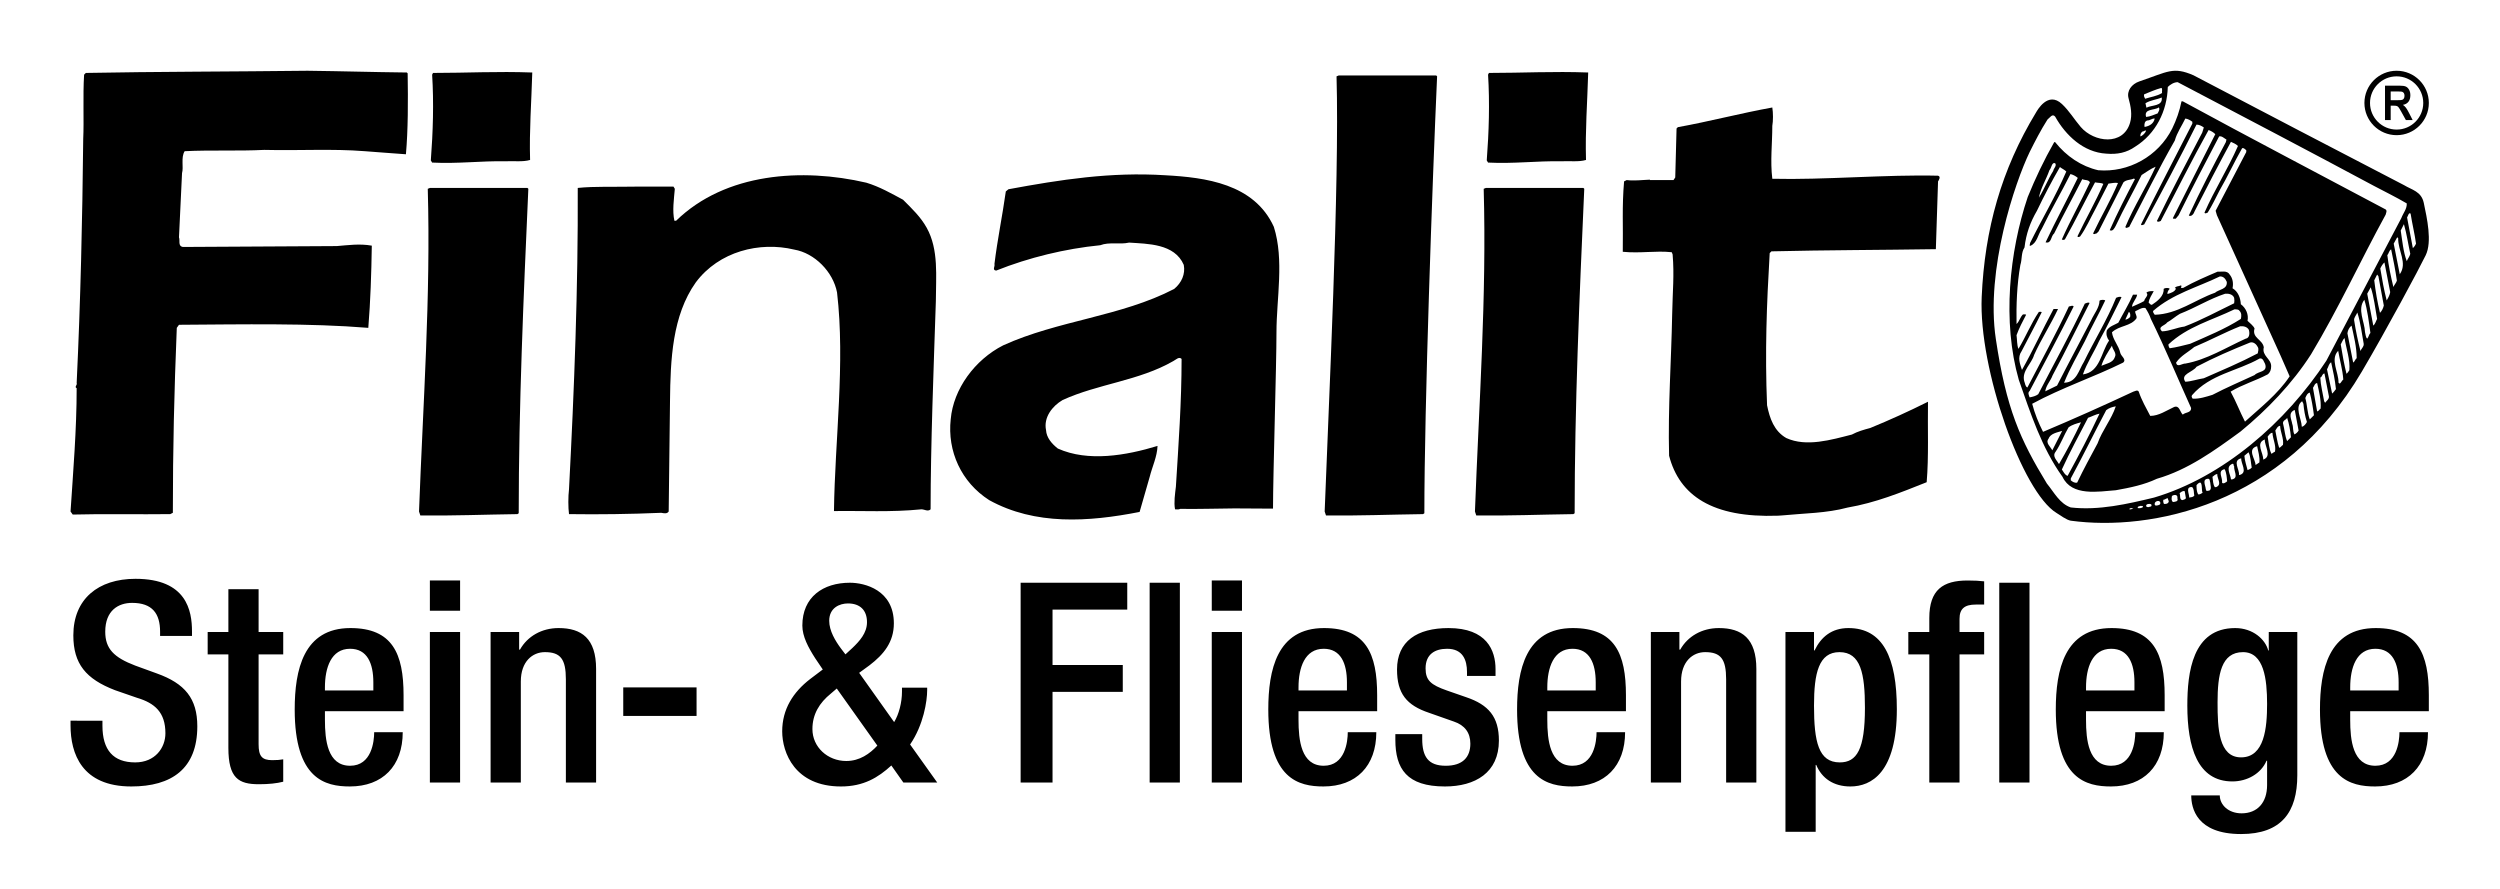
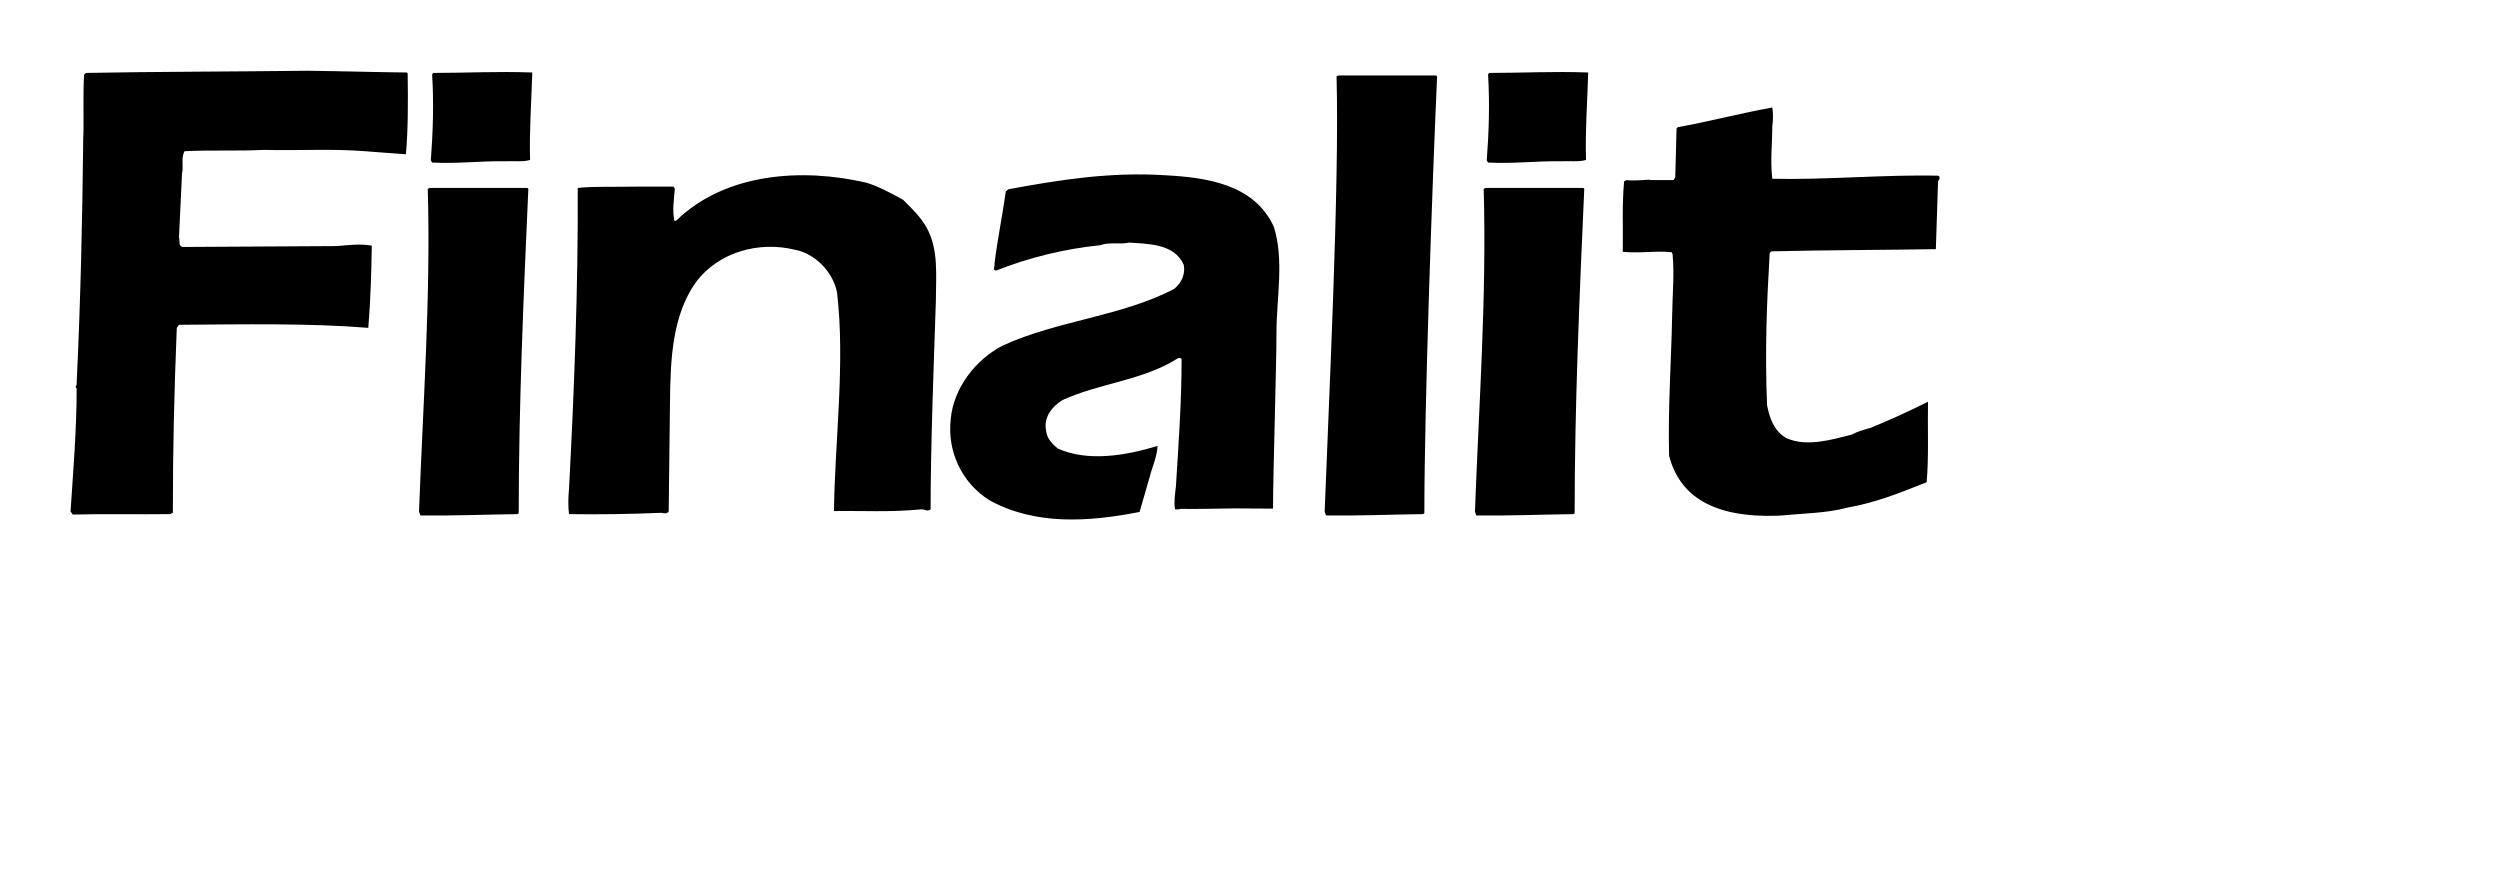
<svg xmlns="http://www.w3.org/2000/svg" viewBox="0 0 1700.787 604.72" height="604.72" width="1700.787" xml:space="preserve" id="svg2" version="1.1">
  <defs id="defs6" />
  <g transform="matrix(1.333,0,0,-1.333,0,604.72)" id="g10">
    <g transform="scale(0.1)" id="g12">
-       <path id="path14" style="fill:#000000;fill-opacity:1;fill-rule:nonzero;stroke:none" d="m 12370,3501.45 c -12.5,58.54 -60.8,65.78 -100.3,90.02 -359,186.12 -717.5,373.34 -1075.6,561.16 -103.9,44.38 -127.9,18.66 -275.5,-31.54 -39.7,-13.49 -65.6,-48.45 -55.2,-86.22 11.2,-40.65 19.8,-83.98 7.5,-125.21 -35.1,-118.22 -183.6,-100.46 -251.7,-20.97 -33.9,39.64 -58,81.52 -95.8,117 -71.8,67.55 -126.6,-33.82 -132.5,-43.55 -176.5,-291.07 -262,-594.95 -277.1,-941.65 -16,-367.72 207.3,-995.24 381.5,-1101.66 15.8,-9.65 52.3,-36.92 73.7,-39.82 404.4,-54.77 1081,74.57 1484.8,760.74 128.7,218.76 292.3,524.45 326,593.91 33.7,69.46 6.6,189.45 -9.8,267.79 m -86.7,-297.85 c -17.9,47.2 -22.8,104.2 -30.9,156.33 l 16.3,32.55 c 14.6,-50.48 21.1,-99.31 32.5,-151.44 -3.3,-14.66 -13,-24.41 -17.9,-37.44 m -35.8,-66.75 -30.9,156.32 17.9,32.55 4.9,-4.89 c -1.7,-63.5 48.8,-126.99 8.1,-183.98 m -32.6,-65.15 c -13,53.76 -24.4,107.49 -30.9,162.84 8.1,8.14 8.1,22.79 19.5,29.32 11.4,-55.36 21.2,-102.59 29.3,-159.57 -3.2,-11.41 -13,-21.17 -17.9,-32.59 m -34.2,-68.37 c -14.6,57 -22.8,104.2 -32.6,162.83 5,11.39 13.1,24.42 21.2,30.92 l 29.4,-151.4 c -1.7,-13.06 -9.8,-29.32 -18,-42.35 m -34.2,-63.52 c -13,53.73 -22.8,110.73 -29.3,166.09 l 14.7,29.32 6.5,-8.16 27.7,-149.8 c -3.3,-14.66 -9.8,-27.65 -19.6,-37.45 m -34.2,-65.12 -30.9,162.83 17.9,32.57 c 16.3,-47.23 22.8,-107.49 32.6,-161.19 -6.5,-11.43 -8.2,-24.45 -19.6,-34.21 m -42.3,-32.58 c -1.6,52.12 -40.7,115.62 -3.3,164.46 16.3,-53.74 22.9,-112.34 31,-169.33 -8.1,-8.12 -8.1,-19.55 -16.3,-29.31 -8.1,6.53 -8.1,22.78 -11.4,34.18 m -22.8,-97.67 c -13,50.46 -24.4,104.19 -32.6,157.92 -1.6,13.03 11.4,26.05 16.3,39.08 16.3,-48.83 22.8,-107.47 32.6,-159.56 1.6,-16.29 -13.1,-24.44 -16.3,-37.44 m -37.5,-58.63 c -9.7,52.09 -19.5,97.69 -29.3,149.8 1.7,14.66 9.8,30.95 21.2,39.08 11.4,-53.74 26.1,-109.1 26.1,-166.1 -8.2,-6.49 -9.8,-17.89 -18,-22.78 m -34.1,-56.99 c -11.4,45.6 -21.2,99.3 -29.3,149.79 6.4,11.39 11.3,26.06 19.5,32.59 8.1,-53.76 29.3,-109.1 24.4,-164.46 -4.9,-6.53 -8.1,-13.05 -14.6,-17.92 m -40.7,-45.6 c 1.6,52.12 -44,118.88 -1.7,162.84 8.2,-48.86 22.8,-96.07 26.1,-146.56 -8.2,-6.52 -9.8,-14.66 -17.9,-21.15 z m -32.6,-55.37 -26.1,123.74 c 8.2,13.04 8.2,27.7 21.2,35.86 9.8,-45.62 19.5,-87.95 24.4,-136.78 -6.5,-8.16 -11.4,-16.29 -19.5,-22.82 m -40.7,-39.08 c -6.5,39.08 -17.9,81.42 -19.6,120.52 11.4,4.87 8.2,19.53 21.2,21.15 8.1,-39.07 14.7,-78.15 22.8,-117.25 1.6,-14.66 -13,-22.78 -19.5,-32.54 z m -35.8,-52.1 -21.2,120.49 c 6.5,8.17 8.1,22.82 21.2,24.45 9.7,-42.37 21.1,-87.94 17.9,-130.28 -6.5,-4.86 -9.8,-13.02 -17.9,-14.66 m -37.5,-40.71 c -13,34.22 -13,74.92 -22.8,109.1 4.9,11.4 9.8,24.42 22.8,27.69 9.8,-37.45 16.3,-76.53 21.2,-115.6 z m -40.7,-37.46 c -1.6,42.37 -39.1,100.96 1.6,130.27 l 6.5,-13.02 c 3.3,-32.58 8.2,-63.49 18,-92.8 -4.9,-9.8 -14.7,-22.83 -26.1,-24.45 m -48.9,14.65 c -3.2,22.81 -22.7,53.77 9.8,70.02 h 3.3 l 19.5,-104.2 c -4.9,-8.12 -11.4,-14.65 -21.1,-19.55 -9.8,16.32 -4.9,37.48 -11.5,53.73 m -26,-87.9 c -11.4,26.04 -13,60.26 -21.2,91.2 0,16.26 16.3,16.26 21.2,27.65 9.8,-29.31 16.3,-65.13 19.5,-99.3 z m -60.3,53.72 c 6.6,9.76 11.4,22.82 24.5,24.42 1.6,-34.17 19.5,-65.12 14.6,-97.7 -6.5,-3.23 -11.4,-13.03 -19.5,-14.64 -9.8,29.31 -13,58.6 -19.6,87.92 m -19.5,-118.86 c -13,24.43 -14.6,60.25 -19.5,87.92 6.5,8.16 13,19.55 24.4,19.55 1.6,-32.57 19.5,-63.53 13,-96.08 -6.5,-3.25 -11.4,-6.52 -17.9,-11.39 m -34.2,73.26 c -1.6,-34.18 39.1,-86.27 -8.1,-102.56 1.6,34.17 -40.7,84.68 8.1,102.56 m -39.1,-34.18 c 4.9,-24.41 14.7,-56.99 11.4,-83.04 l -19.5,-13.03 c 0,29.32 -45.6,81.42 8.1,96.07 m -65.1,-48.84 21.2,17.9 c 11.4,-22.79 11.4,-52.1 16.3,-78.15 -6.6,-8.13 -14.7,-9.76 -21.2,-13.02 -4.9,21.15 -14.6,47.2 -16.3,73.27 m -16.3,-13.02 c -1.6,-27.71 34.2,-71.66 -6.5,-84.68 h -4.9 c 4.9,26.06 -35.8,73.26 11.4,84.68 m -43.9,-27.71 c 8.1,0 3.2,-9.77 8.1,-12.99 -3.2,-22.82 24.4,-58.63 -9.8,-66.8 h -6.5 c -1.6,24.43 -30.9,65.14 8.2,79.79 m -40.8,-27.65 c 9.8,-16.3 11.4,-45.6 13.1,-61.89 -4.9,-4.89 -21.2,-16.29 -26.1,-6.54 4.9,22.83 -26,60.27 13,68.43 m -61.8,-39.11 c 8.1,6.53 14.6,13.06 24.4,14.66 -1.6,-22.78 26,-53.73 -4.9,-66.75 -1.6,-1.63 -4.9,1.62 -6.5,-1.63 -11.4,14.65 -9.8,35.84 -13,53.72 m -22.8,-9.75 c 11.4,0 8.1,-13.03 11.4,-19.57 0,-14.64 13,-42.3 -14.6,-42.3 -6.6,-3.26 -5,4.86 -8.2,8.14 0,16.27 -21.2,52.09 11.4,53.73 m -58.6,-32.58 c 35.8,40.73 22.8,-26.05 30.9,-39.06 -6.5,-3.25 -13,-9.78 -22.8,-8.14 -8.1,16.28 -8.1,30.91 -8.1,47.2 m -22.8,-9.76 c 11.4,-9.76 8.1,-29.3 11.4,-43.94 -6.5,-8.16 -16.3,-8.16 -26.1,-9.8 1.6,17.92 -21.2,55.36 14.7,53.74 m -63.5,-30.96 c 8.1,4.91 14.6,13.06 26,9.8 l 4.9,-29.31 c 4.9,-13.03 -9.8,-13.03 -16.3,-16.3 -16.3,1.63 -9.8,22.83 -14.6,35.81 m -39.1,-14.64 c 11.4,8.16 30.9,8.16 27.7,-11.39 6.5,-17.9 -11.4,-17.9 -22.8,-19.53 -9.8,9.75 -6.5,19.53 -4.9,30.92 m -44,-19.54 c 8.2,0 14.7,8.15 22.8,8.15 0,-8.15 8.2,-14.66 3.3,-21.16 -4.9,-8.17 -13.1,-8.17 -22.8,-8.17 -3.3,6.53 -4.9,13.06 -3.3,21.18 m -44,-19.55 c 0,11.43 21.2,19.55 27.7,8.17 4.9,-14.66 -8.1,-16.3 -17.8,-17.92 -6.6,-1.63 -11.5,3.26 -9.9,9.75 m -43.9,-11.38 c 0,11.38 19.5,11.38 26,8.16 6.6,-14.67 -8.1,-11.43 -14.6,-14.67 -4.9,0 -11.4,1.6 -11.4,6.51 m -29.3,0 c 4.9,-1.63 14.6,3.25 13,-6.51 -6.5,-4.88 -16.3,-6.52 -26,-4.88 -3.3,9.76 8.1,8.12 13,11.39 m -57,-16.29 c 4.9,6.52 13,4.9 21.2,3.26 -6.5,-1.63 -14.7,-8.13 -21.2,-3.26 m 70,1927.88 c 6.5,-1.6 8.2,6.53 16.3,3.26 -3.3,-11.38 -17.9,-26.04 -29.3,-29.3 -1.6,11.42 4.9,22.81 13,26.04 m 74.9,91.21 c -19.5,-6.52 -37.4,-16.29 -58.6,-17.92 -13,43.97 43.9,32.58 65.1,48.87 6.5,-11.4 -1.6,-21.2 -6.5,-30.95 m -57,29.31 -4.9,22.8 c 26.1,16.28 57.1,17.91 83.1,29.3 6.5,-45.61 -50.5,-37.44 -78.2,-52.1 m 42.3,-55.36 c -4.8,-24.45 -24.4,-37.44 -48.8,-42.34 h -3.2 c -1.7,13.03 0,29.31 14.6,32.54 14.7,0 24.4,11.44 37.4,9.8 m 37.5,130.26 c -26.1,-16.3 -57,-19.53 -86.3,-29.3 -3.2,6.5 -8.1,13 -4.9,22.76 29.3,11.43 57,24.45 88,32.61 6.5,-4.9 1.6,-17.96 3.2,-26.07 m 1248.9,-563.37 c 1.6,-27.72 -17.9,-48.86 -27.7,-74.92 -127,-242.6 -255.6,-486.87 -382.6,-727.84 -206.8,-315.9 -527.6,-594.32 -879.3,-698.55 -135.2,-32.58 -281.7,-66.76 -425,-50.45 -57,19.5 -84.7,76.51 -122.1,122.11 -136.8,224.68 -207.3,381.98 -260.5,737.61 -53.3,355.63 98.5,800.38 172.6,954.17 27.6,55.36 56.9,112.35 91.1,166.09 11.5,8.13 24.5,32.58 39.1,14.65 53.8,-96.07 145,-182.35 260.6,-188.87 56.9,-4.9 104.2,4.9 148.1,35.84 104.2,65.12 162.9,180.71 166.1,304.46 11.4,11.39 30.9,24.41 50.5,24.41 334.3,-175.47 668.6,-350.82 1001.4,-529.18 55.3,-29.31 112.3,-56.99 167.7,-89.53 m 47.2,-205.17 c -3.2,-8.16 -9.8,-17.92 -16.2,-22.81 l -29.4,156.33 c 4.9,6.49 8.2,27.68 18,19.52 8.1,-52.11 21.1,-104.21 27.6,-153.04 m -154.7,148.14 c 1.7,8.17 8.2,19.55 0,26.08 -345.2,183.98 -692,364.73 -1035.5,551.96 h -6.6 c -9.7,-48.83 -26,-94.43 -47.2,-138.39 -71.6,-143.28 -224.7,-226.32 -377.8,-213.3 -86.2,19.52 -162.8,71.66 -219.8,143.27 h -4.9 c -52,-91.17 -96,-183.98 -135.1,-280.05 -94.5,-280.08 -130.3,-636.65 -45.6,-933.01 60.3,-170.95 115.6,-345.21 223.1,-495.01 47.2,-100.93 184,-74.88 271.9,-68.38 73.3,13.06 144.9,27.71 210,58.63 158,45.6 293.2,143.3 426.7,240.97 135.1,110.72 263.7,244.27 359.8,394.04 140.1,232.88 252.4,478.74 381,713.19 m -988.3,-921.58 c 92.8,107.46 231.2,122.1 345.2,187.24 17.9,3.26 21.1,-17.9 27.6,-27.68 14.7,-43.95 -34.1,-35.82 -53.7,-57.01 -70,-32.54 -143.3,-63.49 -214.9,-100.93 -32.6,-9.75 -65.1,-21.18 -101,-19.55 -3.2,4.89 -8.1,11.39 -3.2,17.93 m 214.9,496.63 c 1.6,-11.39 1.6,-17.92 0,-27.69 -84.7,-40.7 -167.7,-86.31 -254,-118.85 -39.1,-4.9 -73.3,-22.82 -114,-24.45 -26.1,24.45 16.3,29.32 26.1,45.6 21.1,11.39 42.3,30.92 65.1,43.98 79.8,30.91 151.4,76.51 231.2,102.57 17.9,1.62 39.1,-3.25 45.6,-21.16 m -97.7,26.05 c -102.6,-35.84 -190.5,-109.09 -307.8,-112.35 -1.6,4.89 -9.7,9.75 -8.1,19.55 101,87.91 226.3,120.48 340.3,175.85 19.5,1.6 29.3,-13.03 35.8,-27.69 3.3,-39.08 -40.7,-37.44 -60.2,-55.36 m 99.3,-84.68 c 9.8,0 21.2,0 24.5,-6.52 13,-11.4 11.3,-29.32 8.1,-42.31 -81.4,-52.14 -170.9,-87.95 -258.9,-127.02 -34.2,-8.16 -68.4,-17.92 -104.2,-22.81 -4.9,6.52 -6.5,13.02 -6.5,19.54 96,91.21 223.1,123.75 337,179.12 m 73.3,-104.22 c 4.9,-16.27 4.9,-42.31 -16.3,-45.58 -100.9,-45.6 -198.6,-107.47 -307.7,-127.02 -14.7,1.63 -42.4,-22.79 -47.2,4.9 24.4,35.81 60.2,52.09 92.8,79.78 81.4,34.21 153,73.28 234.4,105.83 17.9,1.63 35.9,-3.27 44,-17.91 m 6.5,-65.13 c 17.9,4.89 32.6,-9.77 39.1,-22.79 6.5,-11.39 1.6,-21.15 0,-32.58 -89.6,-47.2 -182.4,-86.27 -275.2,-126.98 -32.6,-4.9 -63.5,-16.29 -94.4,-17.92 -27.7,39.08 39.1,48.83 57,76.52 89.5,47.23 180.7,86.31 273.5,123.75 m -915.1,-693.64 c 63.5,117.25 118.9,231.22 180.8,348.43 14.6,11.42 30.9,16.29 48.8,19.55 -21.1,-65.12 -70,-123.75 -92.8,-188.87 -35.9,-66.75 -71.6,-131.88 -104.2,-200.31 -11.4,-3.22 -22.8,3.27 -32.6,11.44 z m -45.6,45.6 c 40.7,89.55 87.9,175.85 133.6,263.76 19.5,6.52 39,17.93 58.6,21.19 -50.5,-107.48 -105.9,-213.3 -162.9,-317.54 -14.6,4.9 -21.1,21.16 -29.3,32.59 m -32.6,89.55 c 27.7,40.69 42.4,84.67 66.8,125.37 19.6,14.66 40.8,19.53 63.5,26.06 -34.2,-73.29 -71.6,-143.31 -112.3,-213.3 -9.8,17.89 -35.8,39.08 -18,61.87 m -35.8,66.75 c 9.8,27.68 44,32.58 70,40.71 l -50.4,-99.34 c -8.2,17.92 -35.8,37.48 -19.6,58.63 m -83,179.11 c 149.8,81.41 315.9,136.78 464,210.06 19.6,16.29 -11.3,32.55 -14.6,50.47 -8.1,37.44 -37.4,65.12 -42.3,104.23 37.4,35.8 96,29.31 125.3,71.62 3.3,14.66 -8.1,22.82 -6.5,35.84 16.3,6.49 34.2,21.16 52.1,16.29 11.4,-17.92 21.2,-35.85 27.7,-55.36 73.3,-149.83 136.8,-302.87 205.2,-454.31 1.6,-26.07 -29.3,-21.17 -42.3,-34.2 -14.7,13.03 -16.3,48.87 -44,39.07 -39.1,-17.88 -78.2,-45.6 -122.1,-45.6 -21.2,40.73 -44,79.81 -58.7,123.78 -6.5,11.39 -19.5,1.6 -27.6,0 -153.1,-71.65 -306.2,-140.04 -460.8,-205.16 -22.9,45.57 -42.4,92.81 -55.4,143.27 m 499.9,442.91 c -6.5,-6.53 -14.7,-13.03 -24.5,-13.03 l 18,39.07 c 8.1,-4.89 8.1,-16.29 6.5,-26.04 m -92.8,-146.57 c 3.2,-21.15 26,-37.45 14.6,-58.59 -9.7,-29.32 -43.9,-32.59 -68.4,-43.98 9.8,34.21 34.2,71.65 53.8,102.57 m -299.6,892.31 c -27.7,-43.98 -45.6,-92.81 -73.3,-136.78 9.7,50.5 37.4,92.8 53.7,140.04 11.4,11.39 11.4,42.34 29.3,35.84 9.8,-13.05 -8.1,-26.08 -9.7,-39.1 m 1206.5,-1048.61 c -60.2,-91.17 -153,-162.82 -228,-231.22 -26,50.47 -45.5,102.57 -73.2,153.07 58.6,35.81 127,55.34 188.9,87.91 13,9.79 17.9,24.44 17.9,40.71 1.6,39.1 -48.9,53.73 -37.5,97.7 -6.5,40.71 -61.8,47.24 -47.2,96.07 -6.5,14.66 -24.4,27.67 -35.8,39.08 6.5,32.57 -8.2,65.15 -34.2,84.66 -1.6,32.59 -14.7,65.13 -42.3,81.43 4.9,24.44 1.6,50.47 -14.7,70.02 -13,22.77 -42.3,13.02 -61.9,14.65 -60.2,-26.04 -118.8,-50.47 -175.8,-83.04 h -9.8 c -3.3,4.87 6.5,9.76 -1.6,13.02 -13.1,-6.5 -21.2,-1.63 -30.9,-13.02 1.6,-3.27 4.8,-1.63 6.5,-1.63 -4.9,-17.93 -27.7,-24.43 -44,-29.33 -1.6,6.54 3.2,19.56 11.4,26.05 -3.3,6.54 -22.8,6.54 -30.9,0 3.2,-35.79 -32.6,-63.48 -60.3,-81.41 -8.1,0 -11.4,8.16 -16.3,11.4 3.3,22.82 16.3,39.11 26.1,58.63 -11.4,0 -27.7,1.63 -37.5,-8.13 14.7,-13.03 -9.7,-27.68 -11.4,-42.34 -19.5,-11.4 -40.7,-19.56 -61.8,-29.31 0,21.15 22.7,39.07 26,61.86 h -21.2 c -21.1,-48.85 -50.5,-96.07 -74.9,-143.28 -19.5,-11.38 -45.6,-17.92 -58.6,-39.07 -4.8,-19.56 0,-37.47 11.4,-52.11 -40.7,-58.62 -45.6,-161.22 -133.5,-172.61 19.5,56.99 57,113.99 83,170.98 40.8,73.29 76.6,148.17 114,223.1 -9.8,4.86 -19.5,0 -27.7,-3.27 -45.5,-112.36 -110.7,-216.56 -164.5,-327.29 -26,-40.74 -35.8,-102.59 -97.6,-105.85 h -3.3 c 29.3,73.28 70,141.67 105.9,211.68 32.5,70.02 71.6,138.42 104.2,208.43 -4.9,3.24 -21.2,4.87 -29.3,-1.63 0,-34.21 -27.7,-66.75 -42.4,-99.34 -57,-110.72 -117.2,-221.45 -174.2,-333.8 l -60.2,-29.32 c 3.2,29.32 27.6,53.74 37.4,81.45 66.8,123.75 125.4,245.87 188.9,369.62 -9.8,4.86 -16.3,-1.64 -24.4,-3.26 -73.3,-154.69 -158,-307.76 -237.7,-462.43 -13.1,-9.8 -27.8,-13.02 -44,-16.29 -3.3,9.76 -11.4,24.42 0,32.57 74.9,143.28 154.7,289.81 224.7,431.49 -6.5,8.12 -16.3,0 -24.4,0 -65.2,-140.03 -140.1,-275.19 -211.7,-413.6 -11.4,4.9 -11.4,21.19 -16.3,32.58 -13.1,52.1 37.4,87.92 50.5,133.52 35.8,79.78 84.6,154.7 122.1,234.48 h -22.8 c -55.4,-102.61 -104.2,-210.08 -161.2,-311.04 -9.8,30.96 -24.5,63.53 -1.7,96.11 34.2,66.76 70.1,131.87 102.6,198.63 -3.2,3.27 -9.7,1.63 -14.6,1.63 -40.7,-60.25 -66.8,-127.01 -104.2,-188.87 -8.2,19.56 -6.6,47.21 -9.8,70.02 13,35.81 31,70.02 48.9,104.21 -3.3,3.26 -9.8,1.62 -16.3,1.62 -14.7,-14.66 -18,-35.81 -32.6,-48.87 -1.6,96.11 1.6,200.31 19.5,301.27 9.8,30.91 3.3,61.86 21.2,89.54 8.2,70.02 29.3,128.62 63.5,187.24 35.9,74.92 74.9,149.81 117.3,223.08 9.7,-8.15 22.8,-13.01 32.5,-22.81 -53.7,-125.35 -125.4,-244.23 -185.6,-366.35 3.3,-4.87 -6.5,-9.77 1.6,-13.03 34.2,13.03 39.1,57 58.6,86.31 45.6,94.44 99.4,185.65 146.6,280.08 13,-3.27 26.1,-9.76 37.4,-19.56 -53.7,-110.72 -112.3,-218.18 -164.4,-328.91 30.9,-8.16 26,30.94 43.9,45.6 45.6,92.8 96.1,183.98 143.3,276.78 13.1,-6.49 32.6,-1.63 39.1,-16.28 -45.6,-97.66 -99.3,-192.11 -143.3,-291.44 4.9,-3.27 13.1,-3.27 16.3,1.63 53.8,96.07 101,193.77 153.1,289.81 14.6,-3.23 32.5,-1.6 42.3,-8.09 -39.1,-91.21 -89.5,-177.52 -131.9,-267.07 3.3,-8.15 8.1,-1.62 13,-1.62 31,42.31 52.1,92.8 78.2,140.03 l 66.7,130.25 c 16.4,1.64 32.6,6.5 48.9,3.27 -35.8,-86.32 -86.3,-170.99 -127,-257.27 4.9,-8.16 11.4,0 17.9,0 l 9.8,9.77 127,250.73 c 14.7,14.65 37.4,11.42 53.7,19.55 l 4.9,-3.27 c -45.6,-86.27 -89.6,-172.57 -128.6,-260.51 16.3,-8.14 24.4,11.41 30.9,22.81 40.7,87.9 89.6,172.58 131.9,258.89 24.4,14.66 44,30.94 71.6,42.34 -47.2,-104.23 -110.7,-201.9 -154.7,-307.76 5,-9.76 13.1,0 19.6,0 76.5,146.57 149.8,296.36 232.9,441.27 11.3,40.7 35.8,74.92 53.7,112.36 13,-1.63 24.4,-8.13 35.8,-16.29 v -9.79 c -87.9,-172.59 -177.5,-341.9 -262.1,-514.53 3.2,-8.13 11.3,0 16.2,0 91.2,169.36 182.4,338.7 267.1,509.66 13,0 26,-6.49 37.4,-14.65 l -8.1,-26.06 c -78.2,-149.79 -158,-299.59 -231.3,-451.02 4.9,-8.16 14.7,-1.63 19.6,0 81.4,154.7 159.6,312.62 244.2,464.05 13.1,-4.86 24.5,-11.38 34.2,-21.15 -71.6,-141.67 -144.9,-284.95 -216.5,-428.25 1.6,-6.52 9.8,-1.63 14.6,-3.26 l 14.7,17.91 c 66.8,135.15 136.7,268.66 206.8,402.18 13,3.26 24.4,-8.13 37.4,-16.26 l -3.2,-13.06 c -66.8,-125.35 -130.3,-247.46 -188.9,-374.48 13,-8.14 26.1,9.76 29.3,21.19 60.2,118.84 122.1,237.7 185.6,354.92 13.1,-6.49 24.4,-9.76 35.8,-21.15 -50.4,-115.62 -120.4,-224.69 -170.9,-340.3 4.8,-8.14 11.4,0 16.2,0 22.9,35.8 40.7,74.88 60.3,112.36 40.7,70 74.9,144.9 115.6,216.54 9.8,3.27 14.6,-6.49 21.2,-9.78 v -9.76 l -156.4,-299.61 6.6,-22.79 325.6,-718.08 45.6,-104.2" />
-       <path id="path16" style="fill:#000000;fill-opacity:1;fill-rule:nonzero;stroke:none" d="m 12395.9,4011.06 c 0,90.77 -73.6,164.37 -164.4,164.37 -90.7,0 -164.4,-73.6 -164.4,-164.37 0,-90.77 73.7,-164.38 164.4,-164.38 90.8,0 164.4,73.61 164.4,164.38 m -28.5,0 c 0,-75 -60.9,-135.85 -135.9,-135.85 -75,0 -135.8,60.85 -135.8,135.85 0,75.03 60.8,135.85 135.8,135.85 75,0 135.9,-60.82 135.9,-135.85 m -103.7,-9.71 c 12.1,2.12 21.5,7.39 28.1,15.78 6.6,8.35 9.8,19.45 9.8,33.19 0,10.82 -2.1,20.14 -6.4,27.95 -4.3,7.75 -9.8,13.25 -16.5,16.38 -6.7,3.14 -17.9,4.76 -33.6,4.76 h -72.9 v -175.54 h 29 v 73.27 h 17.7 c 6.7,0 11.6,-0.64 14.6,-1.97 3,-1.32 5.9,-3.72 8.6,-7.18 2.8,-3.48 7.9,-12.15 15.5,-25.91 l 21.1,-38.21 h 34.5 l -17.4,34.24 c -7,13.74 -12.6,23.26 -16.7,28.57 -4,5.3 -9.2,10.18 -15.4,14.67 m -4.1,25.54 c -3.6,-1.13 -12,-1.72 -25.1,-1.72 h -33.3 v 44.51 h 34.5 c 13,0 20.9,-0.42 23.5,-1.3 3.9,-1.27 6.9,-3.59 9.2,-6.99 2.2,-3.38 3.3,-7.89 3.3,-13.49 0,-5.8 -1.1,-10.52 -3.3,-14.01 -2.3,-3.53 -5.2,-5.86 -8.8,-7" />
      <path id="path18" style="fill:#000000;fill-opacity:1;fill-rule:nonzero;stroke:none" d="m 7334.43,4146.86 c -24.53,-551.17 -65.02,-1685.29 -65.02,-2229.78 l -6.7,-4.42 c -174.04,-2.29 -325.78,-8.96 -495.4,-6.72 l -6.69,20.09 c 20.08,546.74 76.21,1669.66 60.58,2220.83 l 11.13,4.47 H 7330 Z m 771.14,19.64 c -178.53,6.7 -336.97,-2.24 -506.6,-2.24 l -4.42,-8.91 c 8.92,-142.81 4.42,-292.33 -6.7,-437.4 l 6.7,-11.14 c 131.68,-6.71 247.72,8.92 374.9,6.65 37.93,2.27 89.25,-4.41 124.96,6.72 -4.47,151.76 6.72,290.14 11.16,446.32 m -20.1,-593.6 C 8060.95,3021.74 8036.4,2461.57 8036.4,1917.08 l -6.72,-4.42 c -174.03,-2.29 -325.77,-8.96 -495.4,-6.72 l -6.7,20.09 c 20.1,546.74 60.27,1095.71 44.66,1646.87 l 11.14,4.49 h 497.66 z m -6009.38,593.6 c -189.66,2.22 -321.34,6.7 -506.6,8.93 -368.2,-4.46 -789.935,-4.46 -1131.377,-11.17 l -8.937,-8.91 c -6.68,-107.11 0,-234.33 -4.485,-328.01 -4.425,-419.55 -13.378,-821.24 -33.457,-1245.23 4.457,-11.2 -13.402,-20.1 0,-26.81 0,-211.95 -17.851,-423.98 -31.23,-629.27 l 11.129,-15.66 c 160.722,4.48 341.441,0 497.672,2.29 l 13.359,6.68 c 0,327.99 6.723,615.88 20.102,943.93 l 11.187,15.63 c 323.537,2.18 667.207,8.9 966.227,-15.63 11.16,138.34 15.62,274.48 17.87,419.52 -62.51,11.18 -122.72,2.23 -178.55,-2.18 l -785.504,-4.5 c -26.754,4.5 -13.394,33.49 -20.043,49.1 l 15.61,328.03 c 8.902,29.02 -6.708,80.32 13.371,111.62 133.876,6.66 274.476,0 406.136,6.66 180.8,-4.43 343.69,6.69 513.28,-6.66 69.17,-4.5 136.08,-11.21 209.78,-15.68 11.13,122.76 11.13,272.27 8.89,412.91 z m 640.43,0 c -4.44,-156.18 -15.63,-294.56 -11.14,-446.32 -35.71,-11.13 -87.03,-4.45 -124.95,-6.72 -127.2,2.27 -243.24,-13.36 -374.93,-6.65 l -6.69,11.14 c 11.15,145.07 15.61,294.59 6.69,437.4 l 4.46,8.91 c 169.61,0 328.04,8.94 506.56,2.24 m -20.07,-593.6 -4.46,4.49 h -497.64 l -11.17,-4.49 c 15.63,-551.16 -24.55,-1100.13 -44.64,-1646.87 l 6.71,-20.09 c 169.61,-2.24 321.36,4.43 495.38,6.72 l 6.72,4.42 c 0,544.49 24.55,1104.66 49.1,1655.82 m 2032.94,-198.63 c 62.52,-111.56 46.89,-249.89 46.89,-374.84 -11.19,-341.46 -26.81,-736.44 -26.81,-1062.26 -13.37,-13.38 -31.25,0 -46.83,0 -156.21,-15.62 -301.24,-6.72 -446.35,-8.91 4.49,361.49 58.04,754.24 15.68,1115.76 -20.09,104.91 -113.87,200.83 -218.74,218.69 -176.3,42.4 -383.8,-8.92 -502.09,-167.32 -120.52,-169.61 -129.43,-395 -131.65,-604.81 -2.24,-176.27 -4.49,-390.51 -6.72,-564.55 -8.9,-13.37 -24.52,-8.95 -37.94,-6.69 -158.41,-6.68 -316.89,-8.97 -470.82,-6.68 -4.52,33.4 -4.52,89.25 0,127.16 26.73,511.02 46.82,1028.77 44.6,1537.57 84.83,8.9 191.91,4.49 292.31,6.66 h 196.41 l 6.71,-11.15 c -4.47,-53.53 -13.42,-111.55 -2.22,-162.88 h 8.88 c 252.19,245.47 644.93,270.02 970.76,194.12 66.93,-20.09 129.42,-55.78 187.4,-87 46.89,-46.89 89.29,-87.03 120.53,-142.87 m 3789.03,-1163.6 c 52.69,-202.77 220.26,-318.2 555.75,-306.05 6.74,0.33 13.5,0.73 20.14,1.32 113.83,11.14 227.63,11.14 334.8,40.12 142.79,24.57 270.02,75.95 403.89,129.49 11.16,129.43 4.45,278.94 6.72,410.6 -98.22,-49.12 -196.42,-93.74 -294.59,-133.91 -33.51,-8.89 -64.72,-17.84 -93.76,-33.45 -104.87,-26.8 -232.04,-64.75 -334.72,-17.88 -62.47,35.72 -84.77,100.4 -98.21,167.37 -11.13,272.25 -2.2,513.24 13.44,776.57 l 8.9,8.94 c 276.76,6.72 562.41,6.72 839.13,11.15 l 11.17,345.92 c 4.45,6.7 15.64,24.57 0,29 -261.09,6.69 -586.99,-22.3 -845.85,-15.63 -11.14,91.5 0,178.54 0,270.03 4.5,24.51 4.5,66.94 0,93.74 -160.63,-29.04 -321.32,-71.42 -481.98,-100.45 l -6.72,-6.66 -6.68,-249.95 -8.92,-13.38 h -120.49 v 2.2 c -40.18,-2.2 -84.83,-6.68 -118.27,-2.2 l -13.43,-6.7 c -11.15,-127.2 -4.43,-229.88 -6.68,-359.3 91.5,-8.94 167.38,6.71 249.91,-2.22 l 4.47,-11.16 c 8.95,-107.1 0,-185.2 -2.24,-303.47 -4.4,-241.43 -22.07,-476.2 -15.78,-724.04 M 6302.74,1941.88 c -91.02,-0.59 -182.15,-3.93 -279.05,-2.46 -8.89,-4.48 -17.85,-2.25 -26.76,-2.25 -6.7,35.69 0,78.11 4.43,116.05 13.44,216.48 29.05,430.68 29.05,651.61 -13.41,13.41 -29.05,-4.44 -42.41,-11.16 -174.07,-100.41 -383.8,-116.03 -564.6,-198.58 -53.53,-31.29 -98.19,-89.3 -84.76,-154.03 2.19,-37.89 28.98,-69.16 60.27,-93.73 153.94,-69.16 348.09,-35.7 508.74,13.43 -2.2,-55.78 -26.8,-104.92 -40.17,-158.46 l -51.33,-178.51 c -261.08,-51.31 -533.31,-69.21 -767.64,60.26 -142.81,91.5 -214.25,249.9 -196.36,412.84 13.37,153.95 122.73,303.5 267.77,377.13 278.99,127.15 602.52,147.24 872.58,287.86 37.91,31.23 57.99,75.87 49.05,122.75 -46.84,109.34 -185.22,107.1 -278.94,113.78 -49.07,-11.12 -100.43,4.48 -147.31,-13.39 -178.51,-17.8 -363.72,-62.48 -531.08,-129.43 -22.33,2.25 -4.48,22.33 -8.92,33.48 15.61,127.23 40.14,243.29 58.03,370.48 l 13.38,11.13 c 265.57,49.08 522.19,89.26 801.1,71.41 203.08,-11.15 453.04,-42.4 553.46,-263.33 53.56,-169.62 13.4,-365.95 13.4,-537.81 0,-173.76 -17.35,-716.89 -17.69,-900.25 l -194.24,1.18" />
-       <path id="path20" style="fill:#000000;fill-opacity:1;fill-rule:nonzero;stroke:none" d="m 360,858.34 v -24.281 c 0,-142.829 57.129,-311.36 309.941,-311.36 205.668,0 337.069,89.992 337.069,307.082 0,141.391 -62.838,218.519 -207.1,269.939 l -109.976,39.99 c -108.551,41.42 -152.825,85.7 -152.825,172.82 0,108.55 67.129,147.12 137.11,147.12 102.844,0 142.832,-54.28 142.832,-147.12 v -21.42 h 162.816 v 22.85 c 0,105.69 -27.129,268.52 -288.504,268.52 -189.961,0 -317.082,-102.84 -317.082,-288.51 0,-145.69 64.278,-222.82 212.821,-279.95 L 698.5,975.461 c 91.41,-27.141 145.688,-74.27 145.688,-181.391 0,-74.269 -52.848,-148.539 -154.254,-148.539 -111.403,0 -167.114,62.84 -167.114,187.098 v 25.711 z m 699.85,338.51 h 105.7 V 719.801 c 0,-155.692 52.84,-185.68 155.68,-185.68 49.99,0 91.41,4.277 124.26,12.848 v 114.273 c -14.28,-2.863 -32.85,-4.293 -55.7,-4.293 -52.85,0 -69.99,20 -69.99,81.41 v 458.491 h 125.69 v 114.26 H 1319.8 v 218.52 h -154.25 v -218.52 h -105.7 z m 598.45,-184.26 v 15.72 c 0,99.98 31.43,197.1 128.55,197.1 87.12,0 118.55,-74.27 118.55,-171.4 v -41.42 z m 401.35,-105.692 v 81.411 c 0,212.821 -57.13,342.791 -271.37,342.791 -239.95,0 -284.23,-214.23 -284.23,-415.631 0,-355.637 155.68,-392.77 281.37,-392.77 167.11,0 269.95,104.262 269.95,277.09 h -145.69 c 0,-47.141 -12.85,-171.398 -122.83,-171.398 -115.69,0 -128.55,131.398 -128.55,234.23 v 44.277 z m 134.26,512.752 h 154.25 v 154.25 h -154.25 z m 0,-876.951 h 154.25 v 768.411 h -154.25 z m 309.91,0 h 154.26 V 1058.3 c 0,102.84 59.98,149.97 122.83,149.97 79.98,0 107.12,-35.71 107.12,-138.54 V 542.699 h 154.25 v 579.871 c 0,155.68 -74.27,208.53 -191.39,208.53 -85.69,0 -158.54,-41.42 -197.1,-109.98 h -4.28 v 89.99 h -145.69 z m 676.99,339.922 h 374.21 V 1028.3 h -374.21 z m 1089.75,139.969 207.1,-291.371 c -38.56,-41.418 -89.98,-78.539 -158.54,-78.539 -95.69,0 -172.82,71.402 -172.82,162.812 0,75.699 35.71,134.258 94.27,181.387 z m 44.28,174.26 -22.86,30 c -28.56,38.55 -59.98,89.97 -59.98,141.39 0,67.13 54.27,88.55 95.69,88.55 61.42,0 97.12,-34.28 97.12,-95.69 0,-55.71 -38.56,-97.13 -74.27,-131.41 z m 69.98,-94.27 52.85,38.56 c 72.84,55.71 124.26,118.55 124.26,214.24 0,169.97 -148.54,207.1 -224.24,207.1 -137.12,0 -242.81,-72.84 -242.81,-218.52 0,-55.71 29.99,-111.41 65.7,-167.1 l 38.56,-57.14 -64.27,-48.57 c -87.12,-67.13 -142.83,-154.252 -142.83,-267.08 0,-108.55 64.28,-281.371 299.94,-281.371 115.69,0 189.96,45.699 257.09,107.11 l 61.42,-87.11 h 172.82 l -138.54,194.242 c 68.56,99.981 87.12,221.379 87.12,277.079 v 12.86 h -128.54 v -20 c 0,-55.7 -15.71,-115.689 -39.99,-155.681 z m 824.09,-559.881 h 162.83 v 462.751 h 358.49 v 137.12 h -358.49 v 282.8 h 381.35 v 137.11 h -544.18 z m 658.44,0 H 6021.6 V 1562.48 h -154.25 z m 317.05,876.951 h 154.25 V 1573.9 H 6184.4 Z m 0,-876.951 h 154.25 V 1311.11 H 6184.4 Z m 442.75,469.891 v 15.72 c 0,99.98 31.42,197.1 128.54,197.1 87.13,0 118.55,-74.27 118.55,-171.4 v -41.42 z M 7028.5,906.898 v 81.411 c 0,212.821 -57.14,342.791 -271.38,342.791 -239.95,0 -284.23,-214.23 -284.23,-415.631 0,-355.637 155.69,-392.77 281.38,-392.77 167.1,0 269.94,104.262 269.94,277.09 h -145.67 c 0,-47.141 -12.87,-171.398 -122.85,-171.398 -115.69,0 -128.54,131.398 -128.54,234.23 v 44.277 z m 604.16,179.982 v 34.26 c 0,95.71 -44.28,209.96 -239.96,209.96 -159.96,0 -262.8,-67.13 -262.8,-211.38 0,-122.841 48.56,-182.822 164.25,-221.388 l 125.69,-44.273 c 55.7,-18.567 84.27,-57.137 84.27,-112.84 0,-69.977 -39.99,-112.828 -125.69,-112.828 -89.98,0 -119.98,47.129 -119.98,137.109 v 24.289 h -137.11 v -28.57 c 0,-148.528 58.56,-238.52 252.81,-238.52 154.25,0 275.65,69.992 275.65,234.231 0,121.41 -52.84,182.82 -167.11,221.39 l -98.55,34.27 c -81.42,28.57 -108.55,51.42 -108.55,112.84 0,72.84 48.57,99.98 109.98,99.98 79.99,0 101.41,-57.13 101.41,-118.54 v -19.99 z m 264.22,-74.29 v 15.72 c 0,99.98 31.42,197.1 128.54,197.1 87.13,0 118.54,-74.27 118.54,-171.4 v -41.42 z m 401.35,-105.692 v 81.411 c 0,212.821 -57.14,342.791 -271.38,342.791 -239.95,0 -284.22,-214.23 -284.22,-415.631 0,-355.637 155.68,-392.77 281.37,-392.77 167.11,0 269.94,104.262 269.94,277.09 h -145.68 c 0,-47.141 -12.86,-171.398 -122.84,-171.398 -115.69,0 -128.54,131.398 -128.54,234.23 v 44.277 z m 127.11,-364.199 h 154.25 V 1058.3 c 0,102.84 59.99,149.97 122.84,149.97 79.98,0 107.12,-35.71 107.12,-138.54 V 542.699 h 154.25 v 579.871 c 0,155.68 -74.27,208.53 -191.39,208.53 -85.69,0 -158.54,-41.42 -197.1,-109.98 h -4.29 v 89.99 h -145.68 z m 1092.62,381.34 c 0,-212.809 -41.42,-278.508 -128.55,-278.508 -108.55,0 -131.4,105.688 -131.4,289.938 0,165.681 24.28,272.801 129.97,272.801 108.55,0 129.98,-109.98 129.98,-284.231 m 162.82,-7.141 c 0,264.232 -71.4,414.202 -247.09,414.202 -85.7,0 -139.97,-45.7 -172.82,-114.25 h -2.86 v 94.26 H 9112.33 V 291.309 h 154.25 V 632.68 h 2.86 c 28.56,-68.571 88.55,-109.981 174.25,-109.981 107.12,0 237.09,71.41 237.09,394.199 m 165.66,-374.199 h 154.26 v 654.151 h 125.7 v 114.26 h -125.7 v 67.12 c 0,51.42 25.7,72.85 82.8,72.85 h 42.9 v 118.54 c -22.9,2.86 -51.4,4.29 -84.3,4.29 -125.67,0 -195.66,-47.13 -195.66,-191.39 v -71.41 h -107.12 v -114.26 h 107.12 z m 357.06,0 h 154.3 V 1562.48 h -154.3 z m 442.8,469.891 v 15.72 c 0,99.98 31.4,197.1 128.5,197.1 87.2,0 118.6,-74.27 118.6,-171.4 v -41.42 z m 401.3,-105.692 v 81.411 c 0,212.821 -57.1,342.791 -271.3,342.791 -240,0 -284.3,-214.23 -284.3,-415.631 0,-355.637 155.7,-392.77 281.4,-392.77 167.1,0 269.9,104.262 269.9,277.09 h -145.6 c 0,-47.141 -12.9,-171.398 -122.9,-171.398 -115.7,0 -128.5,131.398 -128.5,234.23 v 44.277 z m 270,44.282 c 0,142.83 18.5,257.09 129.9,257.09 107.2,0 122.9,-138.54 122.9,-264.231 0,-121.41 -12.9,-272.797 -132.9,-272.797 -114.2,0 -119.9,148.547 -119.9,279.938 m -134.3,-474.188 c 0,-62.851 25.7,-197.101 254.2,-197.101 207.1,0 287.1,112.828 287.1,299.929 v 731.29 h -145.7 v -94.26 h -2.8 c -14.3,55.69 -77.1,114.25 -168.6,114.25 -218.5,0 -244.2,-227.1 -244.2,-395.631 0,-211.387 51.4,-387.071 230,-387.071 74.2,0 145.7,38.571 174.2,105.704 h 2.9 V 529.84 c 0,-89.988 -50,-144.258 -130,-144.258 -68.5,0 -111.4,44.277 -111.4,91.41 z m 811.3,535.598 v 15.72 c 0,99.98 31.4,197.1 128.5,197.1 87.1,0 118.6,-74.27 118.6,-171.4 v -41.42 z m 401.3,-105.692 v 81.411 c 0,212.821 -57.1,342.791 -271.4,342.791 -239.9,0 -284.2,-214.23 -284.2,-415.631 0,-355.637 155.7,-392.77 281.4,-392.77 167.1,0 269.9,104.262 269.9,277.09 h -145.7 c 0,-47.141 -12.8,-171.398 -122.8,-171.398 -115.7,0 -128.5,131.398 -128.5,234.23 v 44.277 h 401.3" />
    </g>
  </g>
</svg>